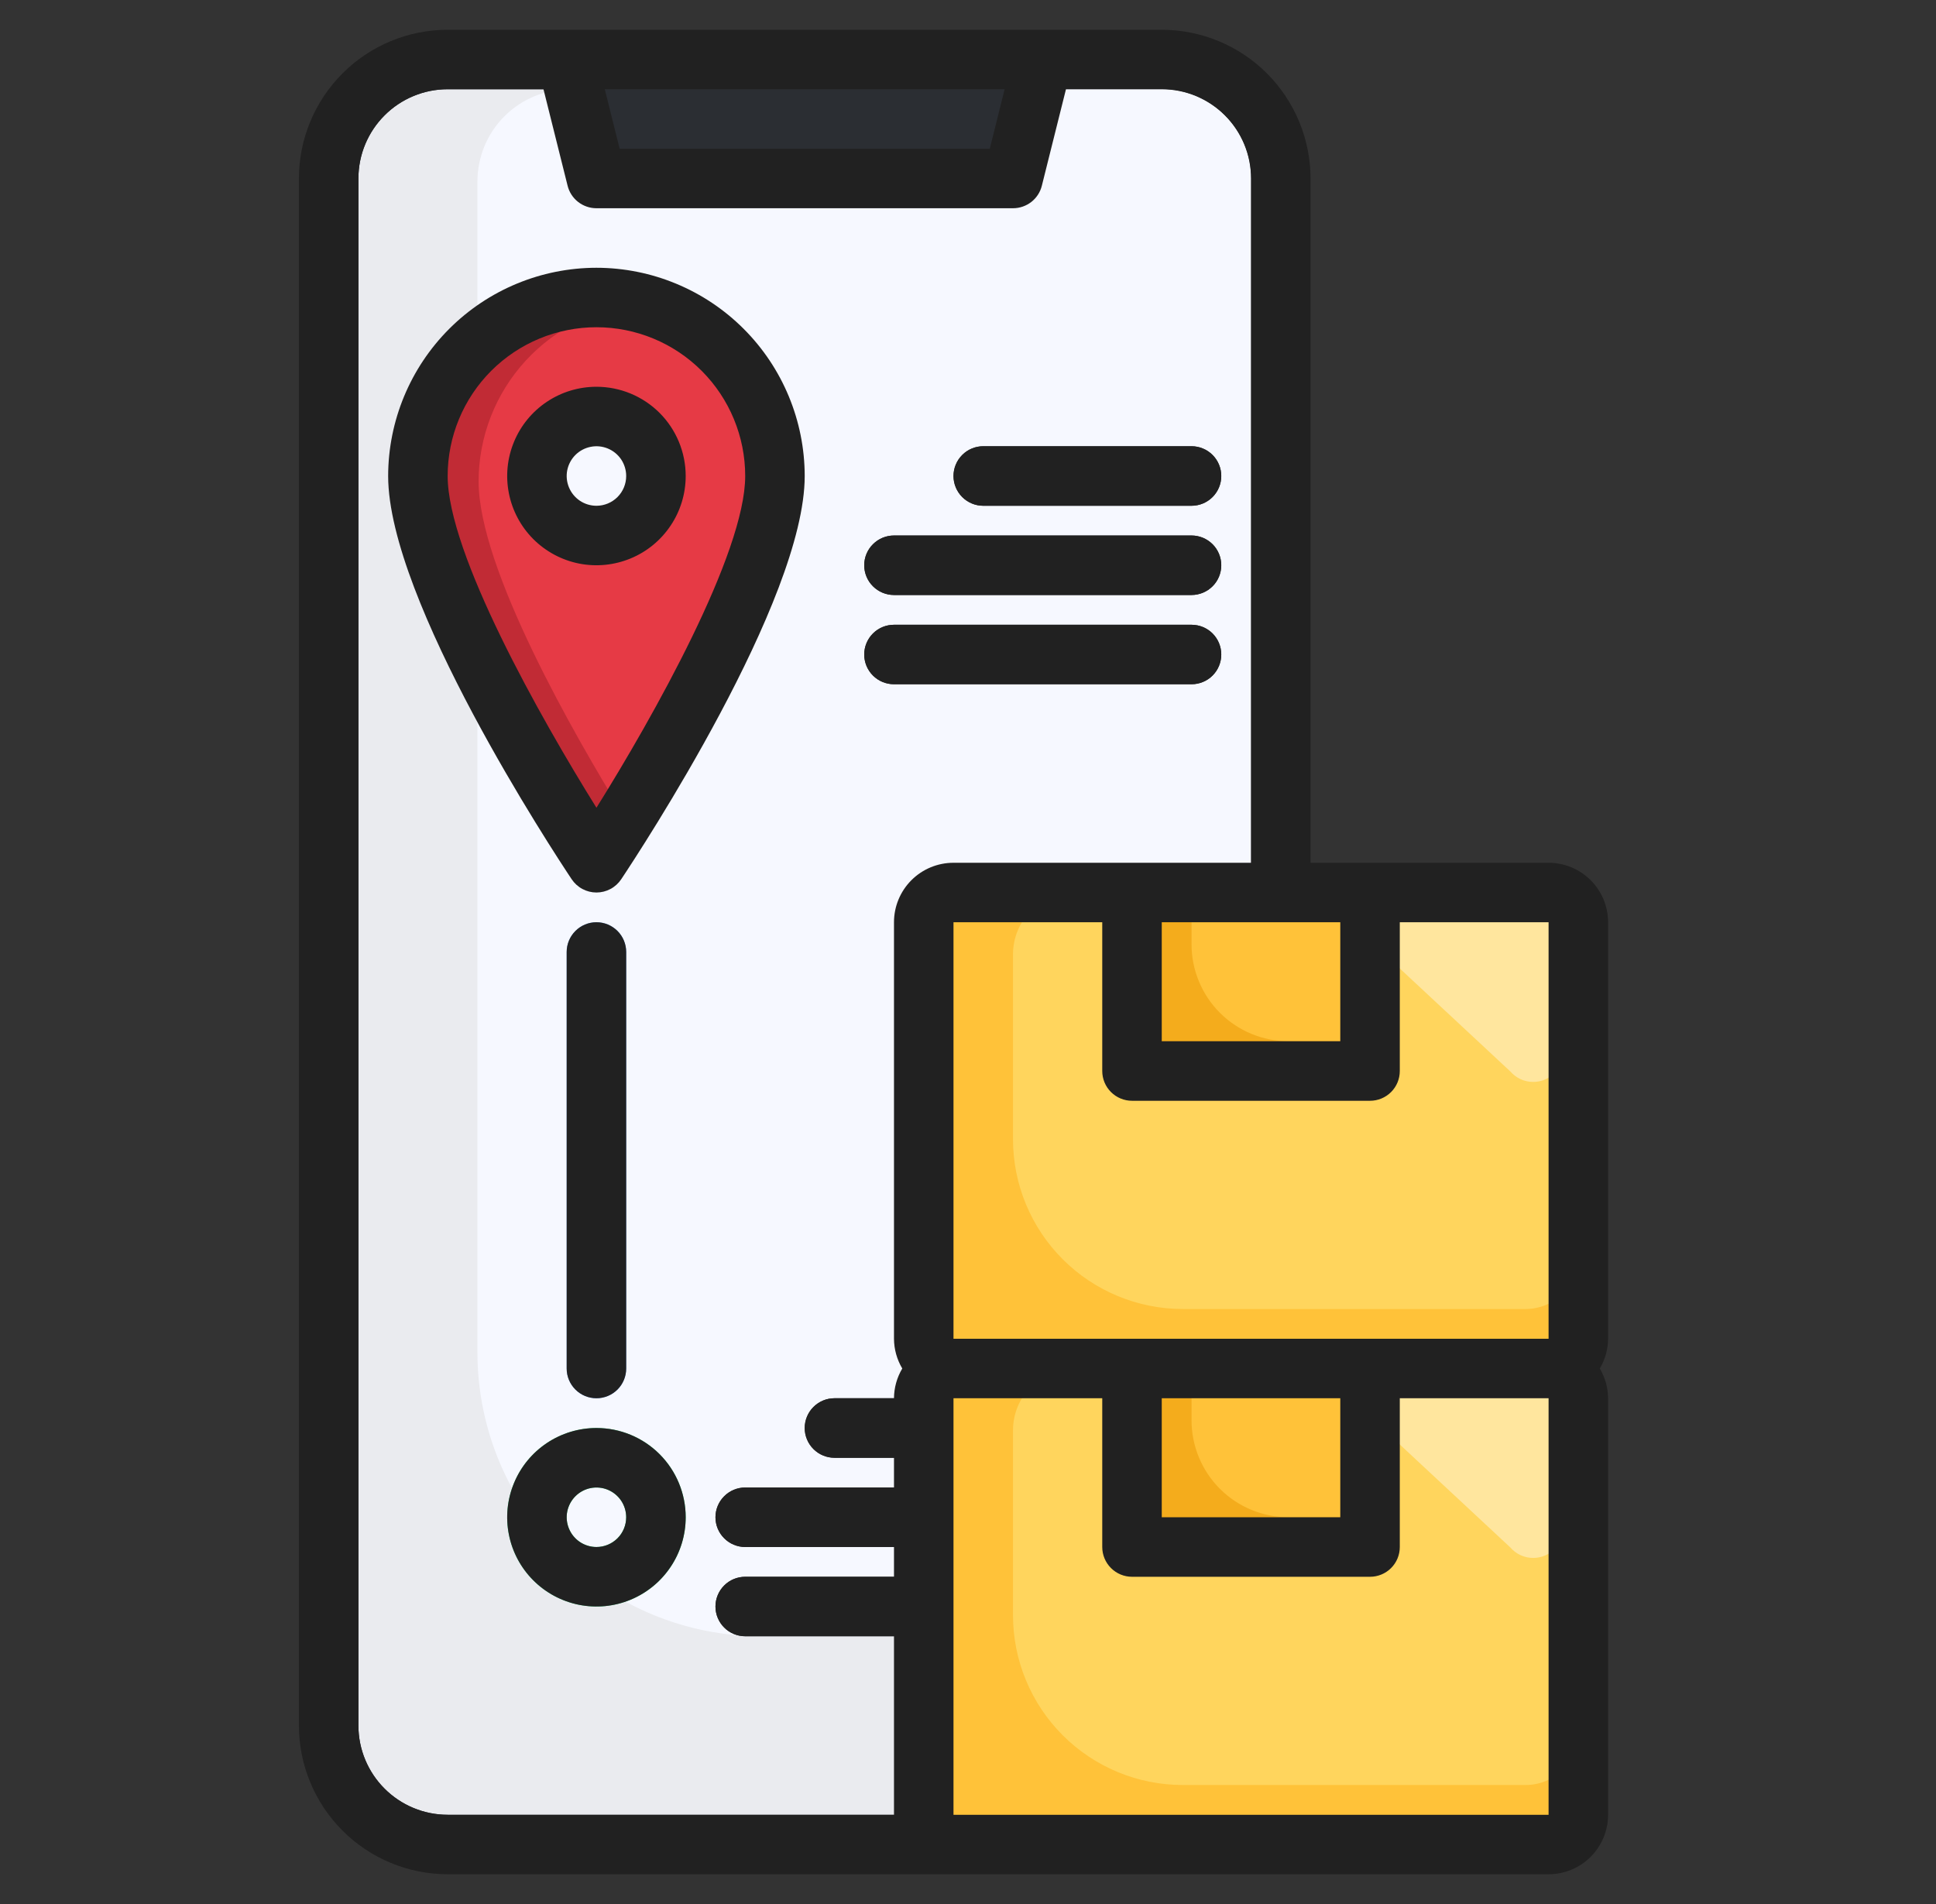
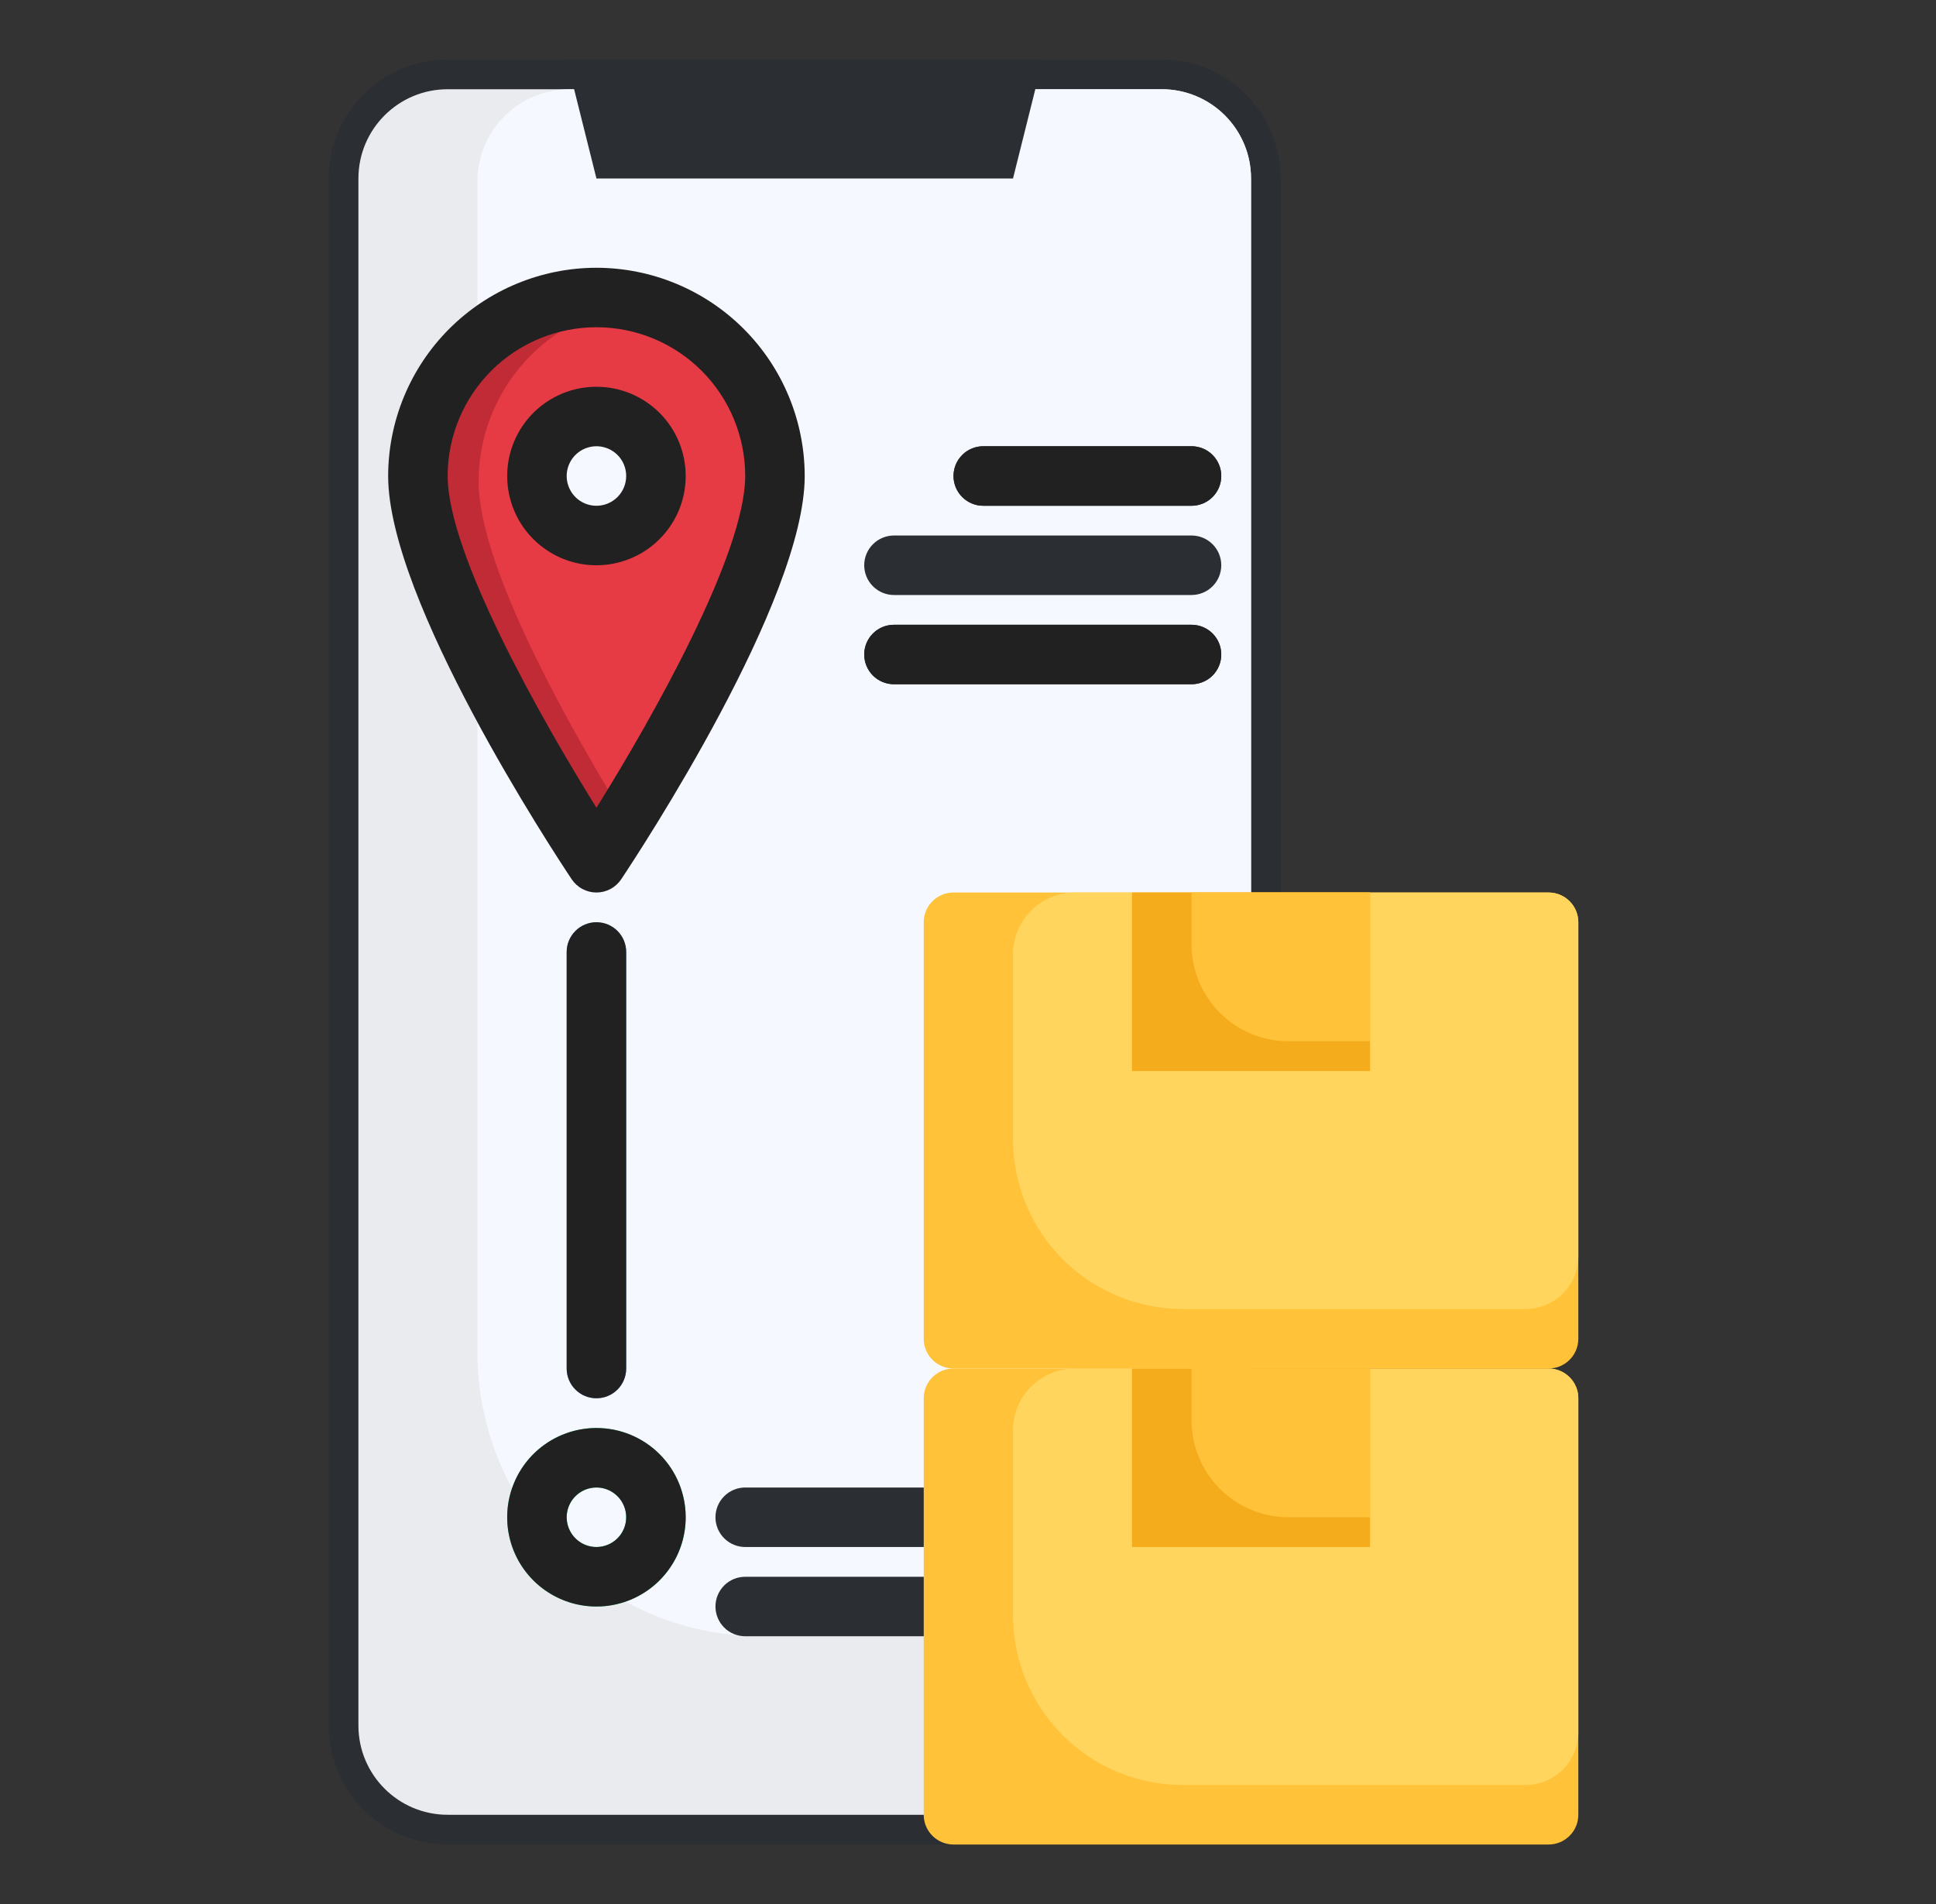
<svg xmlns="http://www.w3.org/2000/svg" width="61" height="60" viewBox="0 0 61 60" fill="none">
  <rect x="0" y="0" width="61" height="60" fill="#333333" stroke="none" />
  <path d="M10.355 43.125V54.375C10.355 55.37 10.751 56.323 11.454 57.027C12.157 57.73 13.111 58.125 14.105 58.125H36.605C37.6 58.125 38.554 57.73 39.257 57.027C39.96 56.323 40.355 55.37 40.355 54.375V5.625C40.355 4.63 39.96 3.677 39.257 2.973C38.554 2.27 37.6 1.875 36.605 1.875H14.105C13.111 1.875 12.157 2.27 11.454 2.973C10.751 3.677 10.355 4.63 10.355 5.625V43.125Z" fill="#2B2E33" />
  <path d="M36.605 2.812H14.105C12.552 2.812 11.293 4.072 11.293 5.625V54.375C11.293 55.928 12.552 57.188 14.105 57.188H36.605C38.159 57.188 39.418 55.928 39.418 54.375V5.625C39.418 4.072 38.159 2.812 36.605 2.812Z" fill="#EAEBEF" />
  <path d="M36.605 2.812H17.949C17.178 2.812 16.439 3.119 15.894 3.664C15.349 4.209 15.043 4.948 15.043 5.719V42.616C15.043 44.989 15.986 47.264 17.663 48.942C19.341 50.62 21.617 51.562 23.989 51.562H34.864C36.072 51.562 37.23 51.082 38.084 50.228C38.938 49.374 39.418 48.216 39.418 47.008V5.625C39.418 4.879 39.122 4.164 38.594 3.636C38.067 3.109 37.351 2.812 36.605 2.812Z" fill="#F6F8FF" />
  <path d="M17.855 1.875L18.793 5.625H31.918L32.855 1.875H17.855Z" fill="#2B2E33" />
  <path d="M18.793 45C18.237 45 17.693 45.165 17.23 45.474C16.768 45.783 16.407 46.222 16.195 46.736C15.982 47.25 15.926 47.816 16.035 48.361C16.143 48.907 16.411 49.408 16.804 49.801C17.198 50.195 17.699 50.462 18.244 50.571C18.79 50.679 19.355 50.624 19.869 50.411C20.383 50.198 20.822 49.838 21.131 49.375C21.441 48.913 21.605 48.369 21.605 47.812C21.605 47.067 21.309 46.351 20.782 45.824C20.254 45.296 19.539 45 18.793 45ZM18.793 48.75C18.608 48.75 18.426 48.695 18.272 48.592C18.118 48.489 17.998 48.343 17.927 48.171C17.856 48 17.837 47.812 17.873 47.63C17.91 47.448 17.999 47.281 18.13 47.15C18.261 47.019 18.428 46.929 18.61 46.893C18.792 46.857 18.98 46.875 19.152 46.946C19.323 47.017 19.47 47.138 19.573 47.292C19.675 47.446 19.73 47.627 19.73 47.812C19.73 48.061 19.632 48.3 19.456 48.475C19.28 48.651 19.042 48.75 18.793 48.75Z" fill="#27D674" />
-   <path d="M29.105 44.062H26.293C26.044 44.062 25.806 44.161 25.63 44.337C25.454 44.513 25.355 44.751 25.355 45C25.355 45.249 25.454 45.487 25.63 45.663C25.806 45.839 26.044 45.938 26.293 45.938H29.105C29.354 45.938 29.593 45.839 29.768 45.663C29.944 45.487 30.043 45.249 30.043 45C30.043 44.751 29.944 44.513 29.768 44.337C29.593 44.161 29.354 44.062 29.105 44.062Z" fill="#2B2E33" />
  <path d="M29.105 46.875H23.48C23.232 46.875 22.993 46.974 22.818 47.15C22.642 47.325 22.543 47.564 22.543 47.812C22.543 48.061 22.642 48.3 22.818 48.475C22.993 48.651 23.232 48.75 23.48 48.75H29.105C29.354 48.75 29.593 48.651 29.768 48.475C29.944 48.3 30.043 48.061 30.043 47.812C30.043 47.564 29.944 47.325 29.768 47.15C29.593 46.974 29.354 46.875 29.105 46.875Z" fill="#2B2E33" />
-   <path d="M29.105 49.688H23.48C23.232 49.688 22.993 49.786 22.818 49.962C22.642 50.138 22.543 50.376 22.543 50.625C22.543 50.874 22.642 51.112 22.818 51.288C22.993 51.464 23.232 51.562 23.48 51.562H29.105C29.354 51.562 29.593 51.464 29.768 51.288C29.944 51.112 30.043 50.874 30.043 50.625C30.043 50.376 29.944 50.138 29.768 49.962C29.593 49.786 29.354 49.688 29.105 49.688Z" fill="#2B2E33" />
+   <path d="M29.105 49.688H23.48C23.232 49.688 22.993 49.786 22.818 49.962C22.642 50.138 22.543 50.376 22.543 50.625C22.543 50.874 22.642 51.112 22.818 51.288C22.993 51.464 23.232 51.562 23.48 51.562H29.105C29.354 51.562 29.593 51.464 29.768 51.288C29.944 51.112 30.043 50.874 30.043 50.625C30.043 50.376 29.944 50.138 29.768 49.962C29.593 49.786 29.354 49.688 29.105 49.688" fill="#2B2E33" />
  <path d="M30.98 15.938H37.543C37.792 15.938 38.03 15.839 38.206 15.663C38.382 15.487 38.48 15.249 38.48 15C38.48 14.751 38.382 14.513 38.206 14.337C38.03 14.161 37.792 14.062 37.543 14.062H30.98C30.732 14.062 30.493 14.161 30.318 14.337C30.142 14.513 30.043 14.751 30.043 15C30.043 15.249 30.142 15.487 30.318 15.663C30.493 15.839 30.732 15.938 30.98 15.938Z" fill="#2B2E33" />
  <path d="M37.543 16.875H28.168C27.919 16.875 27.681 16.974 27.505 17.15C27.329 17.325 27.23 17.564 27.23 17.812C27.23 18.061 27.329 18.3 27.505 18.475C27.681 18.651 27.919 18.75 28.168 18.75H37.543C37.792 18.75 38.03 18.651 38.206 18.475C38.382 18.3 38.48 18.061 38.48 17.812C38.48 17.564 38.382 17.325 38.206 17.15C38.03 16.974 37.792 16.875 37.543 16.875Z" fill="#2B2E33" />
  <path d="M37.543 19.688H28.168C27.919 19.688 27.681 19.786 27.505 19.962C27.329 20.138 27.23 20.376 27.23 20.625C27.23 20.874 27.329 21.112 27.505 21.288C27.681 21.464 27.919 21.562 28.168 21.562H37.543C37.792 21.562 38.03 21.464 38.206 21.288C38.382 21.112 38.48 20.874 38.48 20.625C38.48 20.376 38.382 20.138 38.206 19.962C38.03 19.786 37.792 19.688 37.543 19.688Z" fill="#2B2E33" />
  <path d="M18.793 44.062C19.042 44.062 19.28 43.964 19.456 43.788C19.632 43.612 19.73 43.374 19.73 43.125V30C19.73 29.751 19.632 29.513 19.456 29.337C19.28 29.161 19.042 29.062 18.793 29.062C18.544 29.062 18.306 29.161 18.13 29.337C17.954 29.513 17.855 29.751 17.855 30V43.125C17.855 43.374 17.954 43.612 18.13 43.788C18.306 43.964 18.544 44.062 18.793 44.062Z" fill="#598EDE" />
  <path d="M18.793 27.188C18.793 27.188 13.168 18.75 13.168 15C13.168 13.508 13.761 12.077 14.816 11.023C15.87 9.968 17.301 9.375 18.793 9.375C20.285 9.375 21.716 9.968 22.77 11.023C23.825 12.077 24.418 13.508 24.418 15C24.418 18.75 18.793 27.188 18.793 27.188Z" fill="#E63A45" />
  <path d="M18.793 16.875C19.828 16.875 20.668 16.035 20.668 15C20.668 13.964 19.828 13.125 18.793 13.125C17.757 13.125 16.918 13.964 16.918 15C16.918 16.035 17.757 16.875 18.793 16.875Z" fill="#F6F8FF" />
  <path d="M20.234 9.568C19.401 9.344 18.528 9.314 17.683 9.482C16.837 9.65 16.041 10.011 15.358 10.537C14.674 11.062 14.121 11.738 13.741 12.512C13.361 13.287 13.165 14.138 13.168 15C13.168 18.75 18.793 27.188 18.793 27.188C18.793 27.188 19.157 26.642 19.697 25.77C18.08 23.145 15.08 17.911 15.08 15.17C15.081 13.76 15.611 12.402 16.565 11.364C17.52 10.327 18.829 9.686 20.234 9.568Z" fill="#C12B35" />
  <path d="M48.793 43.125H30.043C29.525 43.125 29.105 43.545 29.105 44.062V57.188C29.105 57.705 29.525 58.125 30.043 58.125H48.793C49.311 58.125 49.73 57.705 49.73 57.188V44.062C49.73 43.545 49.311 43.125 48.793 43.125Z" fill="#FFC239" />
  <path d="M33.864 43.125H48.793C49.042 43.125 49.28 43.224 49.456 43.4C49.632 43.575 49.73 43.814 49.73 44.062V54.59C49.73 55.03 49.555 55.452 49.244 55.764C48.932 56.075 48.51 56.25 48.069 56.25H37.268C35.849 56.25 34.489 55.686 33.485 54.683C32.482 53.68 31.918 52.319 31.918 50.901V45.071C31.918 44.555 32.123 44.06 32.488 43.695C32.853 43.33 33.348 43.125 33.864 43.125Z" fill="#FFD55D" />
  <path d="M35.668 43.125H43.168V48.75H35.668V43.125Z" fill="#F4AC1C" />
  <path d="M37.543 43.125H43.168V47.812H40.6C39.789 47.812 39.012 47.49 38.438 46.917C37.865 46.344 37.543 45.566 37.543 44.755V43.125Z" fill="#FFC239" />
-   <path d="M49.262 48.141V44.649C49.262 44.396 49.162 44.153 48.983 43.975C48.804 43.796 48.562 43.695 48.309 43.695H44.653C44.4 43.695 44.157 43.796 43.978 43.975C43.8 44.153 43.699 44.396 43.699 44.649V44.734C43.699 44.962 43.781 45.182 43.929 45.355L47.585 48.761C47.675 48.865 47.785 48.949 47.91 49.007C48.035 49.065 48.171 49.094 48.309 49.094C48.562 49.094 48.804 48.994 48.983 48.815C49.162 48.636 49.262 48.394 49.262 48.141Z" fill="#FFE69E" />
  <path d="M48.793 28.125H30.043C29.525 28.125 29.105 28.545 29.105 29.062V42.188C29.105 42.705 29.525 43.125 30.043 43.125H48.793C49.311 43.125 49.73 42.705 49.73 42.188V29.062C49.73 28.545 49.311 28.125 48.793 28.125Z" fill="#FFC239" />
  <path d="M33.864 28.125H48.793C49.042 28.125 49.28 28.224 49.456 28.4C49.632 28.575 49.73 28.814 49.73 29.062V39.59C49.73 40.03 49.555 40.452 49.244 40.764C48.932 41.075 48.51 41.25 48.069 41.25H37.268C35.849 41.25 34.489 40.686 33.485 39.683C32.482 38.68 31.918 37.319 31.918 35.901V30.071C31.918 29.555 32.123 29.06 32.488 28.695C32.853 28.33 33.348 28.125 33.864 28.125Z" fill="#FFD55D" />
  <path d="M35.668 28.125H43.168V33.75H35.668V28.125Z" fill="#F4AC1C" />
  <path d="M37.543 28.125H43.168V32.812H40.6C39.789 32.812 39.012 32.49 38.438 31.917C37.865 31.344 37.543 30.566 37.543 29.755V28.125Z" fill="#FFC239" />
-   <path d="M49.262 33.141V29.649C49.262 29.396 49.162 29.153 48.983 28.975C48.804 28.796 48.562 28.695 48.309 28.695H44.653C44.4 28.695 44.157 28.796 43.978 28.975C43.8 29.153 43.699 29.396 43.699 29.649V29.734C43.699 29.962 43.781 30.182 43.929 30.355L47.585 33.761C47.675 33.865 47.785 33.949 47.91 34.007C48.035 34.065 48.171 34.094 48.309 34.094C48.562 34.094 48.804 33.994 48.983 33.815C49.162 33.636 49.262 33.394 49.262 33.141Z" fill="#FFE69E" />
-   <path d="M50.668 29.062C50.668 28.565 50.47 28.088 50.119 27.737C49.767 27.385 49.29 27.188 48.793 27.188H41.293V5.625C41.291 4.382 40.797 3.191 39.918 2.312C39.04 1.433 37.848 0.939 36.605 0.938H14.105C12.863 0.939 11.671 1.433 10.793 2.312C9.914 3.191 9.419 4.382 9.418 5.625V54.375C9.419 55.618 9.914 56.809 10.793 57.688C11.671 58.567 12.863 59.061 14.105 59.062H48.793C49.29 59.062 49.767 58.865 50.119 58.513C50.47 58.162 50.668 57.685 50.668 57.188V44.062C50.666 43.732 50.576 43.409 50.407 43.125C50.576 42.841 50.666 42.518 50.668 42.188V29.062ZM44.105 33.75V29.062H48.793V42.188H30.043V29.062H34.73V33.75C34.73 33.999 34.829 34.237 35.005 34.413C35.181 34.589 35.419 34.688 35.668 34.688H43.168C43.417 34.688 43.655 34.589 43.831 34.413C44.007 34.237 44.105 33.999 44.105 33.75ZM42.23 44.062V47.812H36.605V44.062H42.23ZM42.23 29.062V32.812H36.605V29.062H42.23ZM31.654 2.812L31.186 4.688H19.525L19.056 2.812H31.654ZM28.168 29.062V42.188C28.17 42.518 28.26 42.841 28.429 43.125C28.26 43.409 28.17 43.732 28.168 44.062H26.293C26.044 44.062 25.806 44.161 25.63 44.337C25.454 44.513 25.355 44.751 25.355 45C25.355 45.249 25.454 45.487 25.63 45.663C25.806 45.839 26.044 45.938 26.293 45.938H28.168V46.875H23.48C23.232 46.875 22.993 46.974 22.818 47.15C22.642 47.325 22.543 47.564 22.543 47.812C22.543 48.061 22.642 48.3 22.818 48.475C22.993 48.651 23.232 48.75 23.48 48.75H28.168V49.688H23.48C23.232 49.688 22.993 49.786 22.818 49.962C22.642 50.138 22.543 50.376 22.543 50.625C22.543 50.874 22.642 51.112 22.818 51.288C22.993 51.464 23.232 51.562 23.48 51.562H28.168V57.188H14.105C13.36 57.188 12.644 56.891 12.117 56.364C11.589 55.836 11.293 55.121 11.293 54.375V5.625C11.293 4.879 11.589 4.164 12.117 3.636C12.644 3.109 13.36 2.812 14.105 2.812H17.124L17.884 5.852C17.934 6.055 18.051 6.235 18.216 6.364C18.381 6.492 18.584 6.562 18.793 6.562H31.918C32.127 6.562 32.33 6.492 32.495 6.364C32.66 6.235 32.777 6.055 32.827 5.852L33.587 2.812H36.605C37.351 2.812 38.067 3.109 38.594 3.636C39.122 4.164 39.418 4.879 39.418 5.625V27.188H30.043C29.546 27.188 29.069 27.385 28.717 27.737C28.366 28.088 28.168 28.565 28.168 29.062ZM30.98 57.188H30.043V44.062H34.73V48.75C34.73 48.999 34.829 49.237 35.005 49.413C35.181 49.589 35.419 49.688 35.668 49.688H43.168C43.417 49.688 43.655 49.589 43.831 49.413C44.007 49.237 44.105 48.999 44.105 48.75V44.062H48.793V57.188H30.98Z" fill="#212121" />
  <path d="M18.793 12.188C18.237 12.188 17.693 12.352 17.23 12.662C16.768 12.97 16.407 13.41 16.195 13.924C15.982 14.438 15.926 15.003 16.035 15.549C16.143 16.094 16.411 16.595 16.804 16.989C17.198 17.382 17.699 17.65 18.244 17.759C18.79 17.867 19.355 17.811 19.869 17.598C20.383 17.386 20.822 17.025 21.131 16.562C21.441 16.1 21.605 15.556 21.605 15C21.605 14.254 21.309 13.539 20.782 13.011C20.254 12.484 19.539 12.188 18.793 12.188ZM18.793 15.938C18.608 15.938 18.426 15.883 18.272 15.78C18.118 15.677 17.998 15.53 17.927 15.359C17.856 15.188 17.837 14.999 17.873 14.817C17.91 14.635 17.999 14.468 18.13 14.337C18.261 14.206 18.428 14.117 18.61 14.081C18.792 14.044 18.98 14.063 19.152 14.134C19.323 14.205 19.47 14.325 19.573 14.479C19.675 14.633 19.73 14.815 19.73 15C19.73 15.249 19.632 15.487 19.456 15.663C19.28 15.839 19.042 15.938 18.793 15.938Z" fill="#212121" />
  <path d="M18.793 8.438C17.053 8.44 15.385 9.132 14.155 10.362C12.925 11.592 12.233 13.26 12.23 15C12.23 18.921 17.421 26.819 18.013 27.708C18.099 27.836 18.215 27.942 18.351 28.014C18.487 28.087 18.639 28.125 18.793 28.125C18.947 28.125 19.099 28.087 19.235 28.014C19.371 27.942 19.487 27.836 19.573 27.708C20.165 26.819 25.355 18.921 25.355 15C25.353 13.26 24.661 11.592 23.431 10.362C22.201 9.132 20.533 8.44 18.793 8.438ZM18.793 25.454C17.012 22.594 14.105 17.438 14.105 15C14.105 13.757 14.599 12.565 15.478 11.685C16.358 10.806 17.55 10.312 18.793 10.312C20.036 10.312 21.229 10.806 22.108 11.685C22.987 12.565 23.48 13.757 23.48 15C23.48 17.438 20.579 22.594 18.793 25.454Z" fill="#212121" />
  <path d="M18.793 45C18.237 45 17.693 45.165 17.23 45.474C16.768 45.783 16.407 46.222 16.195 46.736C15.982 47.25 15.926 47.816 16.035 48.361C16.143 48.907 16.411 49.408 16.804 49.801C17.198 50.195 17.699 50.462 18.244 50.571C18.79 50.679 19.355 50.624 19.869 50.411C20.383 50.198 20.822 49.838 21.131 49.375C21.441 48.913 21.605 48.369 21.605 47.812C21.605 47.067 21.309 46.351 20.782 45.824C20.254 45.296 19.539 45 18.793 45ZM18.793 48.75C18.608 48.75 18.426 48.695 18.272 48.592C18.118 48.489 17.998 48.343 17.927 48.171C17.856 48 17.837 47.812 17.873 47.63C17.91 47.448 17.999 47.281 18.13 47.15C18.261 47.019 18.428 46.929 18.61 46.893C18.792 46.857 18.98 46.875 19.152 46.946C19.323 47.017 19.47 47.138 19.573 47.292C19.675 47.446 19.73 47.627 19.73 47.812C19.73 48.061 19.632 48.3 19.456 48.475C19.28 48.651 19.042 48.75 18.793 48.75Z" fill="#212121" />
  <path d="M30.98 15.938H37.543C37.792 15.938 38.03 15.839 38.206 15.663C38.382 15.487 38.48 15.249 38.48 15C38.48 14.751 38.382 14.513 38.206 14.337C38.03 14.161 37.792 14.062 37.543 14.062H30.98C30.732 14.062 30.493 14.161 30.318 14.337C30.142 14.513 30.043 14.751 30.043 15C30.043 15.249 30.142 15.487 30.318 15.663C30.493 15.839 30.732 15.938 30.98 15.938Z" fill="#212121" />
-   <path d="M28.168 18.75H37.543C37.792 18.75 38.03 18.651 38.206 18.475C38.382 18.3 38.48 18.061 38.48 17.812C38.48 17.564 38.382 17.325 38.206 17.15C38.03 16.974 37.792 16.875 37.543 16.875H28.168C27.919 16.875 27.681 16.974 27.505 17.15C27.329 17.325 27.23 17.564 27.23 17.812C27.23 18.061 27.329 18.3 27.505 18.475C27.681 18.651 27.919 18.75 28.168 18.75Z" fill="#212121" />
  <path d="M38.48 20.625C38.48 20.376 38.382 20.138 38.206 19.962C38.03 19.786 37.792 19.688 37.543 19.688H28.168C27.919 19.688 27.681 19.786 27.505 19.962C27.329 20.138 27.23 20.376 27.23 20.625C27.23 20.874 27.329 21.112 27.505 21.288C27.681 21.464 27.919 21.562 28.168 21.562H37.543C37.792 21.562 38.03 21.464 38.206 21.288C38.382 21.112 38.48 20.874 38.48 20.625Z" fill="#212121" />
  <path d="M19.73 43.125V30C19.73 29.751 19.632 29.513 19.456 29.337C19.28 29.161 19.042 29.062 18.793 29.062C18.544 29.062 18.306 29.161 18.13 29.337C17.954 29.513 17.855 29.751 17.855 30V43.125C17.855 43.374 17.954 43.612 18.13 43.788C18.306 43.964 18.544 44.062 18.793 44.062C19.042 44.062 19.28 43.964 19.456 43.788C19.632 43.612 19.73 43.374 19.73 43.125Z" fill="#212121" />
</svg>